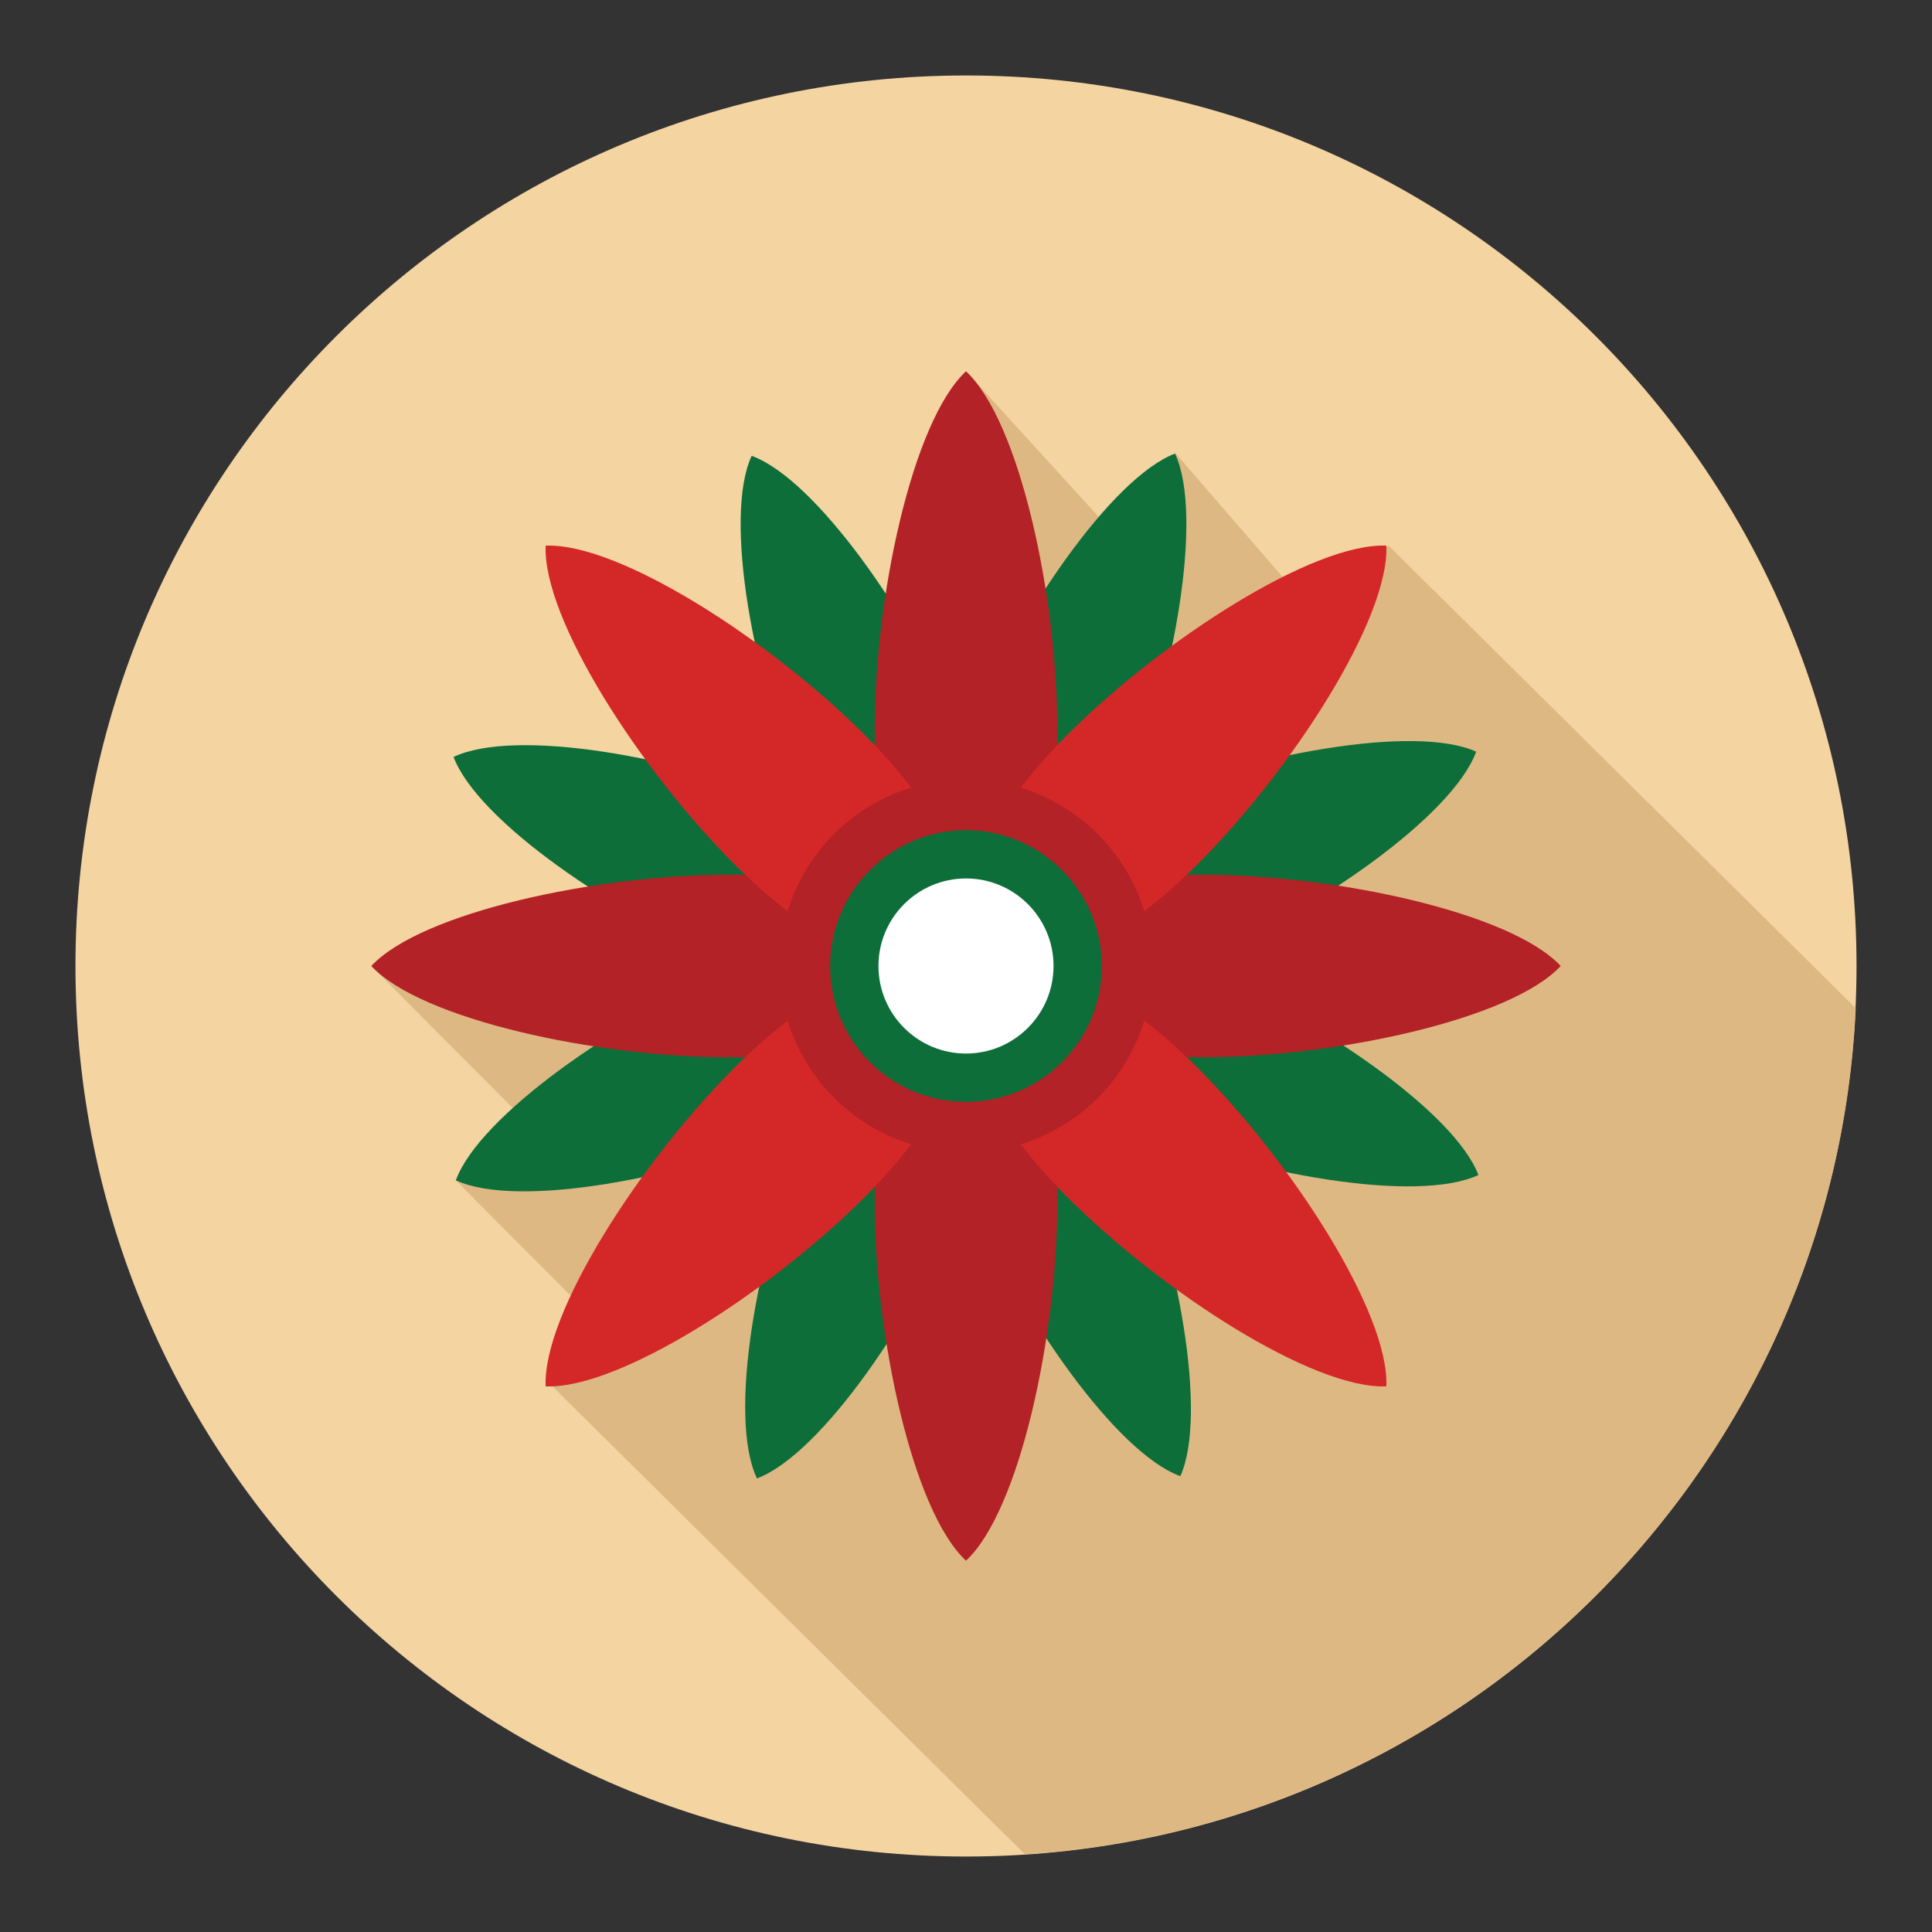
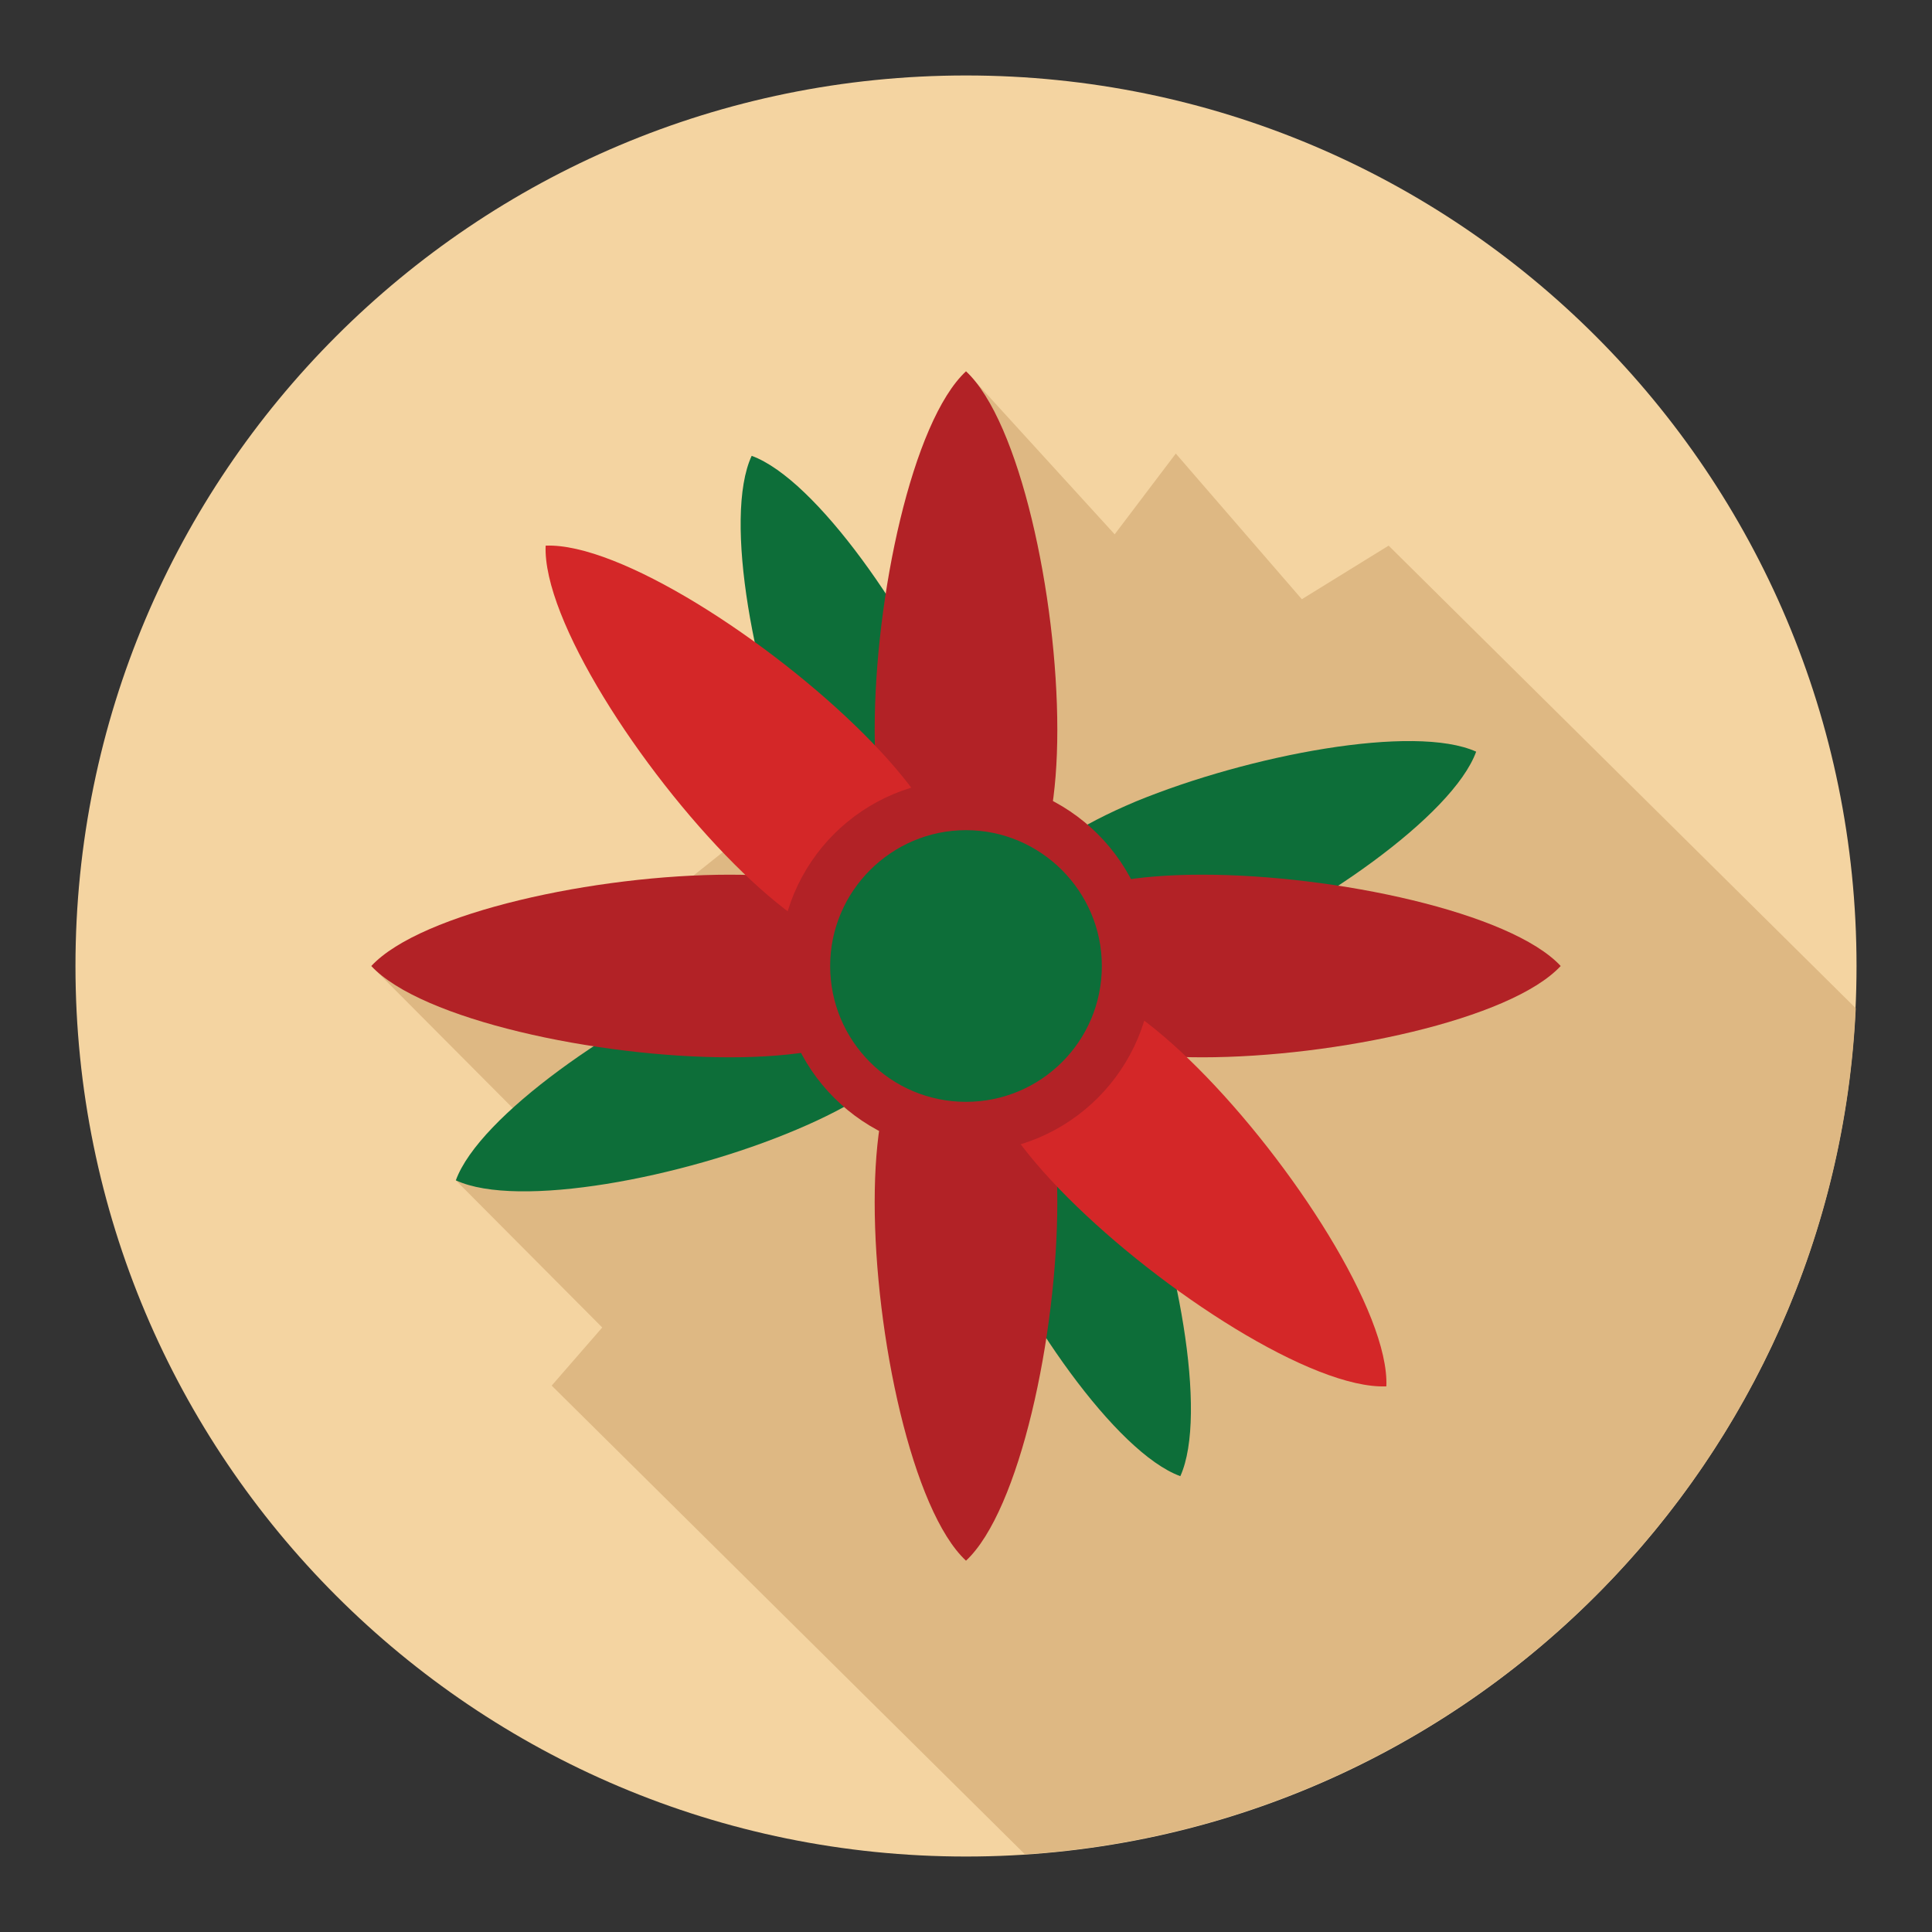
<svg xmlns="http://www.w3.org/2000/svg" version="1.1" x="0px" y="0px" viewBox="0 0 256 256" enable-background="new 0 0 256 256" xml:space="preserve">
  <rect x="0" y="0" width="256" height="256" fill="#333333" stroke="none" />
  <g>
    <path fill="#f4d4a1" d="M10,128c0,65.2,52.8,118,118,118c65.2,0,118-52.8,118-118c0-65.2-52.8-118-118-118C62.8,10,10,62.8,10,128z " />
    <path fill="#deb883" d="M184,72.3l-11.5,7.1l-16.7-19.3l-8.1,10.7L128,49.2l3,35.6l-42.6,34L49.2,128l21.4,21.5l-10.2,6.9 l19.4,19.5l-6.7,7.7l62.7,62.1c59.7-3.9,107.3-52.1,110.1-112.1L184,72.3z" />
    <path fill="#0d6e39" d="M99.6,60.4c-3.8,8.2,0.3,30,6.7,45.1c6.4,15.1,13.2,19.4,21.7,22.5c3.8-8.2,5.5-16-0.8-31.2 C120.8,81.7,108.1,63.5,99.6,60.4z M156.4,195.6c-8.5-3.1-21.2-21.3-27.5-36.4c-6.4-15.1-4.6-23-0.8-31.2 c8.5,3.1,15.3,7.3,21.7,22.5C156,165.6,160.1,187.4,156.4,195.6L156.4,195.6z" />
    <path fill="#0d6e39" d="M60.4,156.4c8.2,3.8,30-0.3,45.1-6.7c15.2-6.4,19.4-13.2,22.5-21.7c-8.2-3.8-16-5.5-31.2,0.8 C81.7,135.2,63.5,147.9,60.4,156.4z M195.6,99.6c-3.1,8.5-21.3,21.2-36.4,27.5c-15.2,6.4-23,4.6-31.2,0.8 c3.1-8.5,7.3-15.3,22.5-21.7C165.6,100,187.4,95.9,195.6,99.6z" />
-     <path fill="#0d6e39" d="M60.1,100.3c3.2,8.5,21.5,21,36.7,27.2c15.2,6.2,23,4.4,31.2,0.6c-3.2-8.5-7.4-15.2-22.7-21.5 C90.1,100.3,68.3,96.4,60.1,100.3z M195.9,155.7c-8.2,3.8-30-0.1-45.2-6.3c-15.2-6.2-19.5-13-22.7-21.5c8.2-3.8,16-5.7,31.2,0.6 C174.4,134.8,192.7,147.3,195.9,155.7L195.9,155.7z" />
-     <path fill="#0d6e39" d="M100.3,195.9c8.5-3.2,21-21.5,27.2-36.7c6.2-15.2,4.4-23,0.6-31.2c-8.5,3.2-15.2,7.5-21.5,22.7 C100.3,165.9,96.4,187.7,100.3,195.9z M155.7,60.1c3.8,8.2-0.1,30-6.3,45.2c-6.2,15.2-13,19.5-21.5,22.7c-3.8-8.2-5.7-16,0.6-31.2 C134.8,81.6,147.3,63.3,155.7,60.1L155.7,60.1z" />
    <path fill="#b22226" d="M128,49.2c-7.1,6.6-12.1,29.9-12.1,47.5s5,24.7,12.1,31.3c7.1-6.6,12.1-13.6,12.1-31.3S135.1,55.8,128,49.2 z M128,206.8c-7.1-6.6-12.1-29.9-12.1-47.5c0-17.7,5-24.7,12.1-31.3c7.1,6.6,12.1,13.6,12.1,31.3 C140.1,176.9,135.1,200.2,128,206.8z" />
    <path fill="#b22226" d="M49.2,128c6.6,7.1,29.9,12.1,47.5,12.1s24.7-5,31.3-12.1c-6.6-7.1-13.6-12.1-31.3-12.1S55.8,120.9,49.2,128 z M206.8,128c-6.6,7.1-29.9,12.1-47.5,12.1c-17.7,0-24.7-5-31.3-12.1c6.6-7.1,13.6-12.1,31.3-12.1 C176.9,115.9,200.2,120.9,206.8,128L206.8,128z" />
-     <path fill="#d42728" d="M72.3,72.3c-0.4,9.7,12.5,29.7,25,42.2c12.5,12.5,21,13.9,30.7,13.5c0.4-9.7-1-18.2-13.5-30.7 C102,84.8,82,71.9,72.3,72.3z M183.7,183.7c-9.7,0.4-29.7-12.5-42.2-25c-12.5-12.5-13.9-21-13.5-30.7c9.7-0.4,18.2,1,30.7,13.5 C171.2,154,184.1,174,183.7,183.7z" />
-     <path fill="#d42728" d="M72.3,183.7c9.7,0.4,29.7-12.5,42.2-25c12.5-12.5,13.9-21,13.5-30.7c-9.7-0.4-18.2,1-30.7,13.5 C84.8,154,71.9,174,72.3,183.7z M183.7,72.3c0.4,9.7-12.5,29.7-25,42.2c-12.5,12.5-21,13.9-30.7,13.5c-0.4-9.7,1-18.2,13.5-30.7 C154,84.8,174,71.9,183.7,72.3z" />
+     <path fill="#d42728" d="M72.3,72.3c-0.4,9.7,12.5,29.7,25,42.2c12.5,12.5,21,13.9,30.7,13.5c0.4-9.7-1-18.2-13.5-30.7 C102,84.8,82,71.9,72.3,72.3M183.7,183.7c-9.7,0.4-29.7-12.5-42.2-25c-12.5-12.5-13.9-21-13.5-30.7c9.7-0.4,18.2,1,30.7,13.5 C171.2,154,184.1,174,183.7,183.7z" />
    <path fill="#b22226" d="M103.3,128c0,13.7,11.1,24.7,24.7,24.7c13.7,0,24.7-11.1,24.7-24.7c0-13.7-11.1-24.7-24.7-24.7 C114.3,103.3,103.3,114.3,103.3,128z" />
    <path fill="#0d6e39" d="M110,128c0,9.9,8,18,18,18c9.9,0,18-8,18-18c0,0,0,0,0,0c0-9.9-8.1-18-18-18C118.1,110,110,118.1,110,128 L110,128z" />
-     <path fill="#ffffff" d="M116.4,128c0,6.4,5.2,11.6,11.6,11.6c6.4,0,11.6-5.2,11.6-11.6c0-6.4-5.2-11.6-11.6-11.6 C121.6,116.4,116.4,121.6,116.4,128z" />
  </g>
</svg>